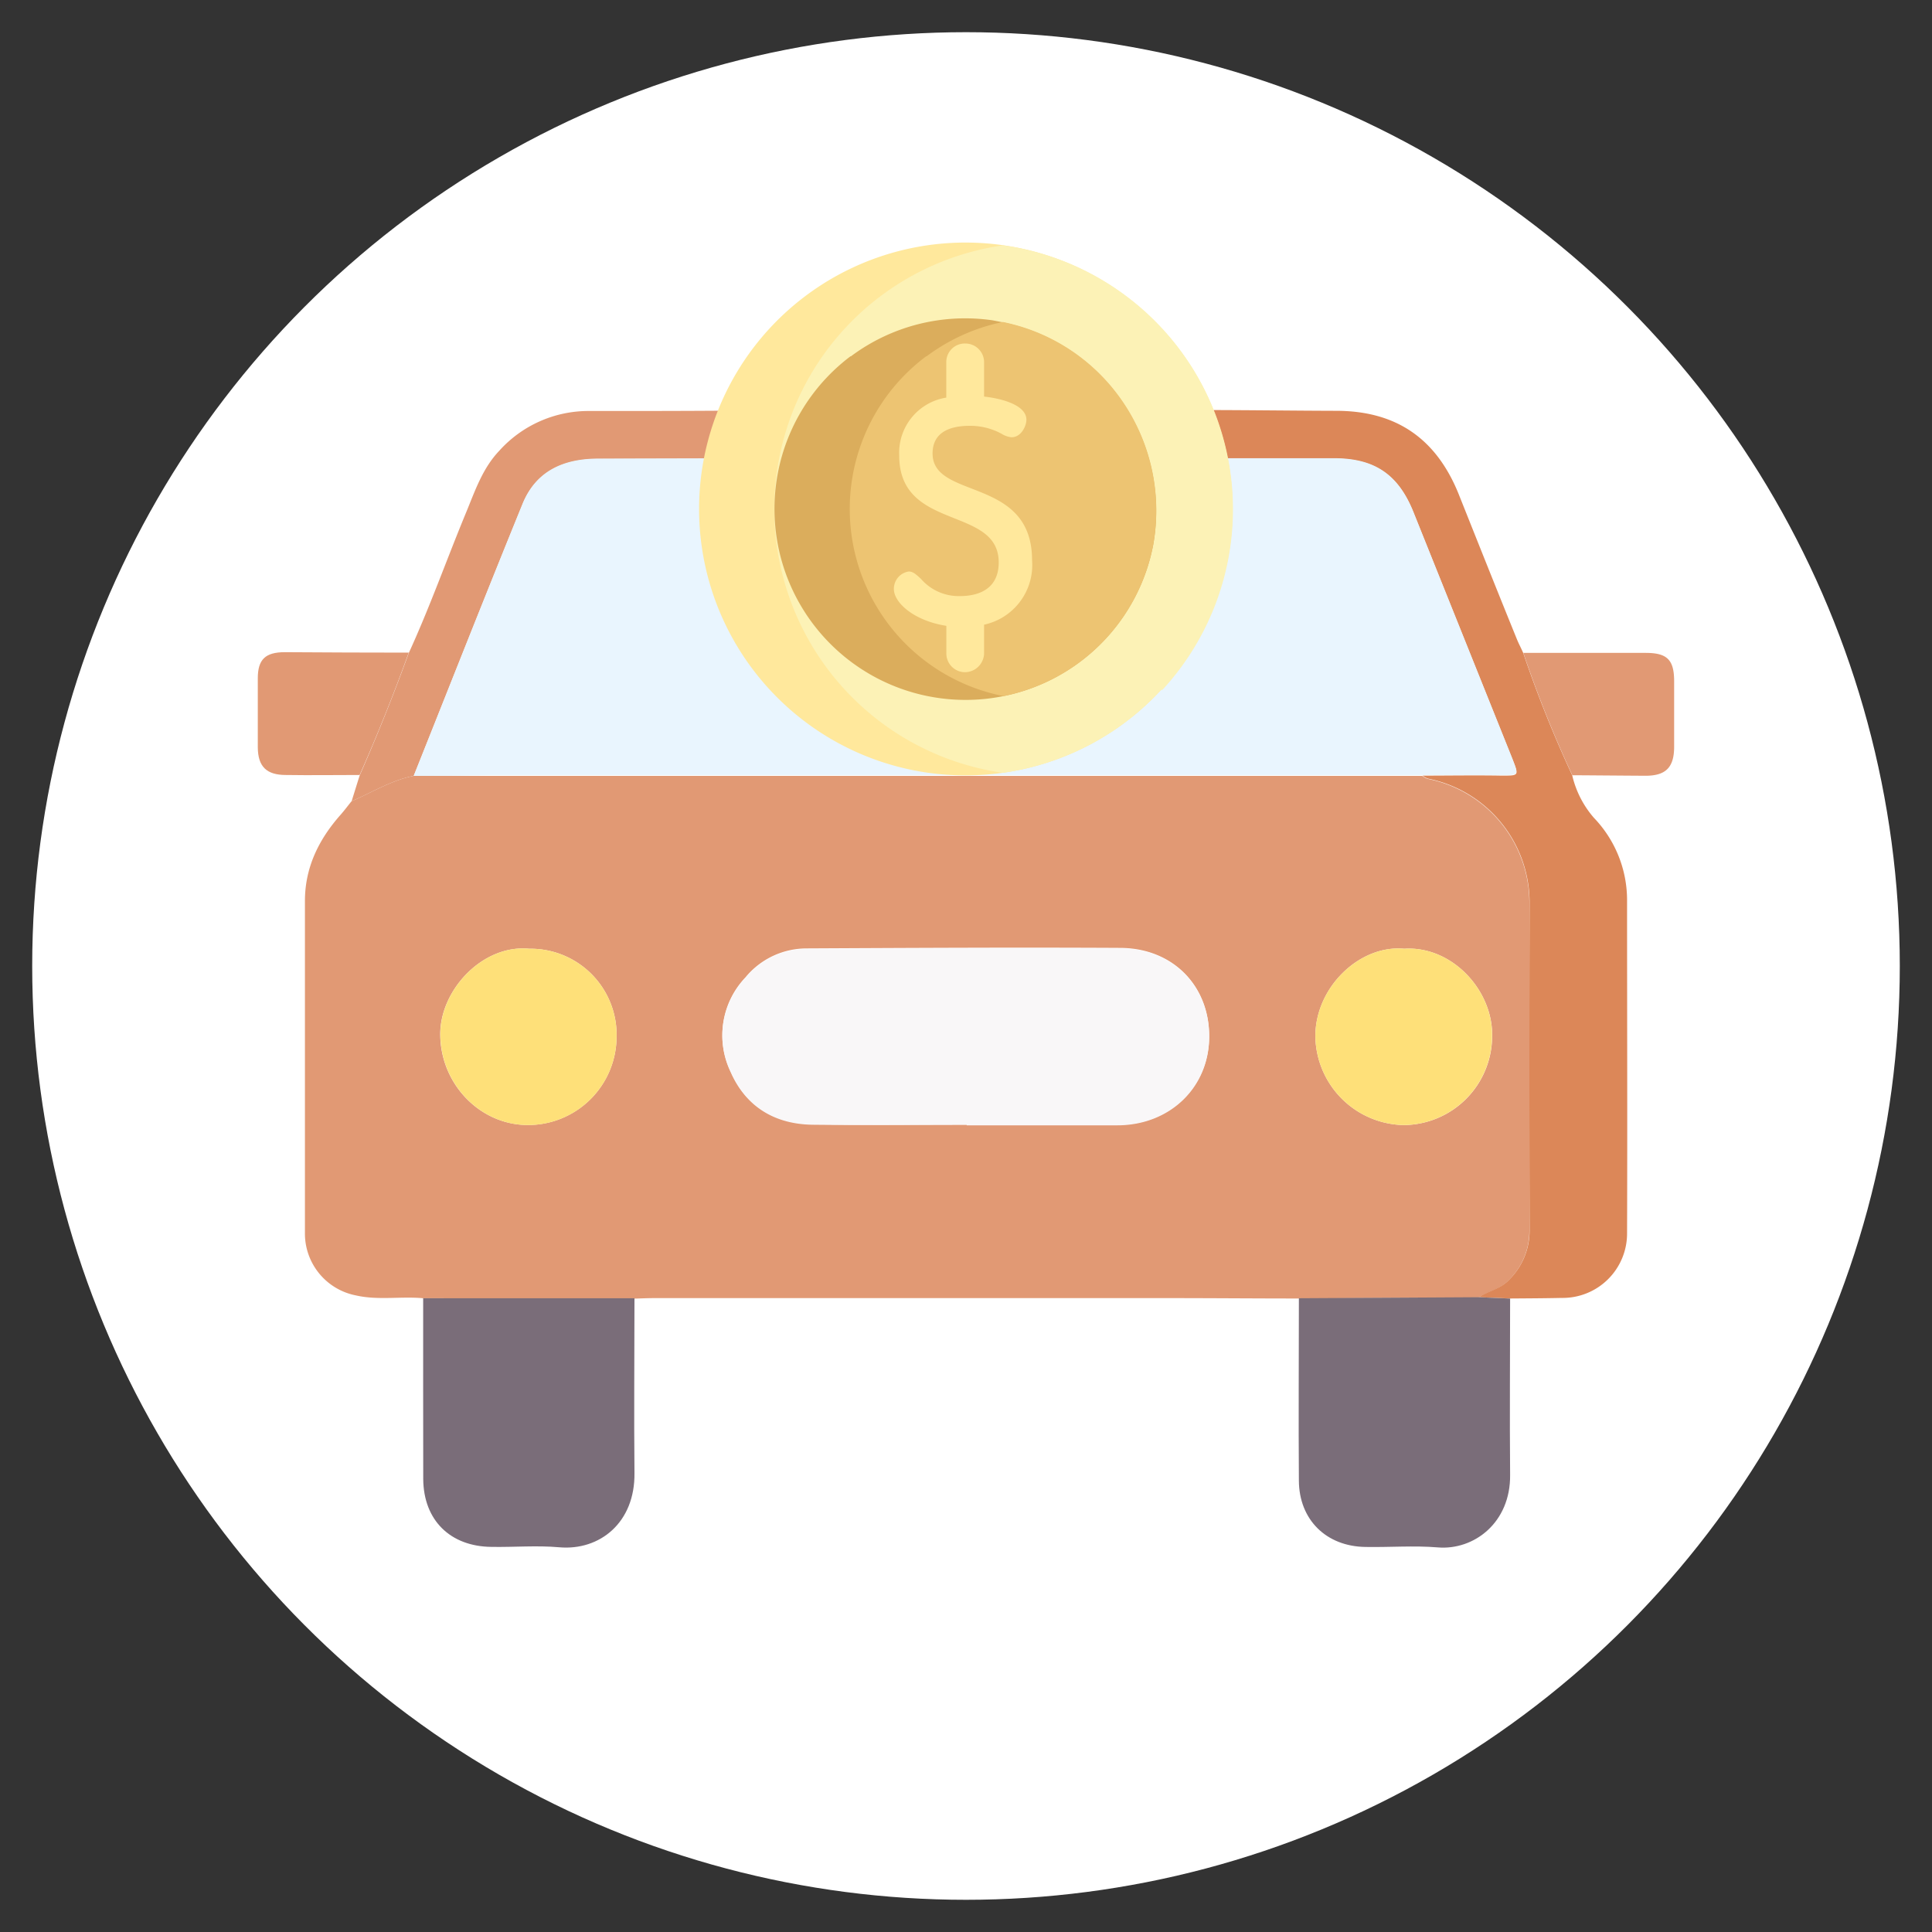
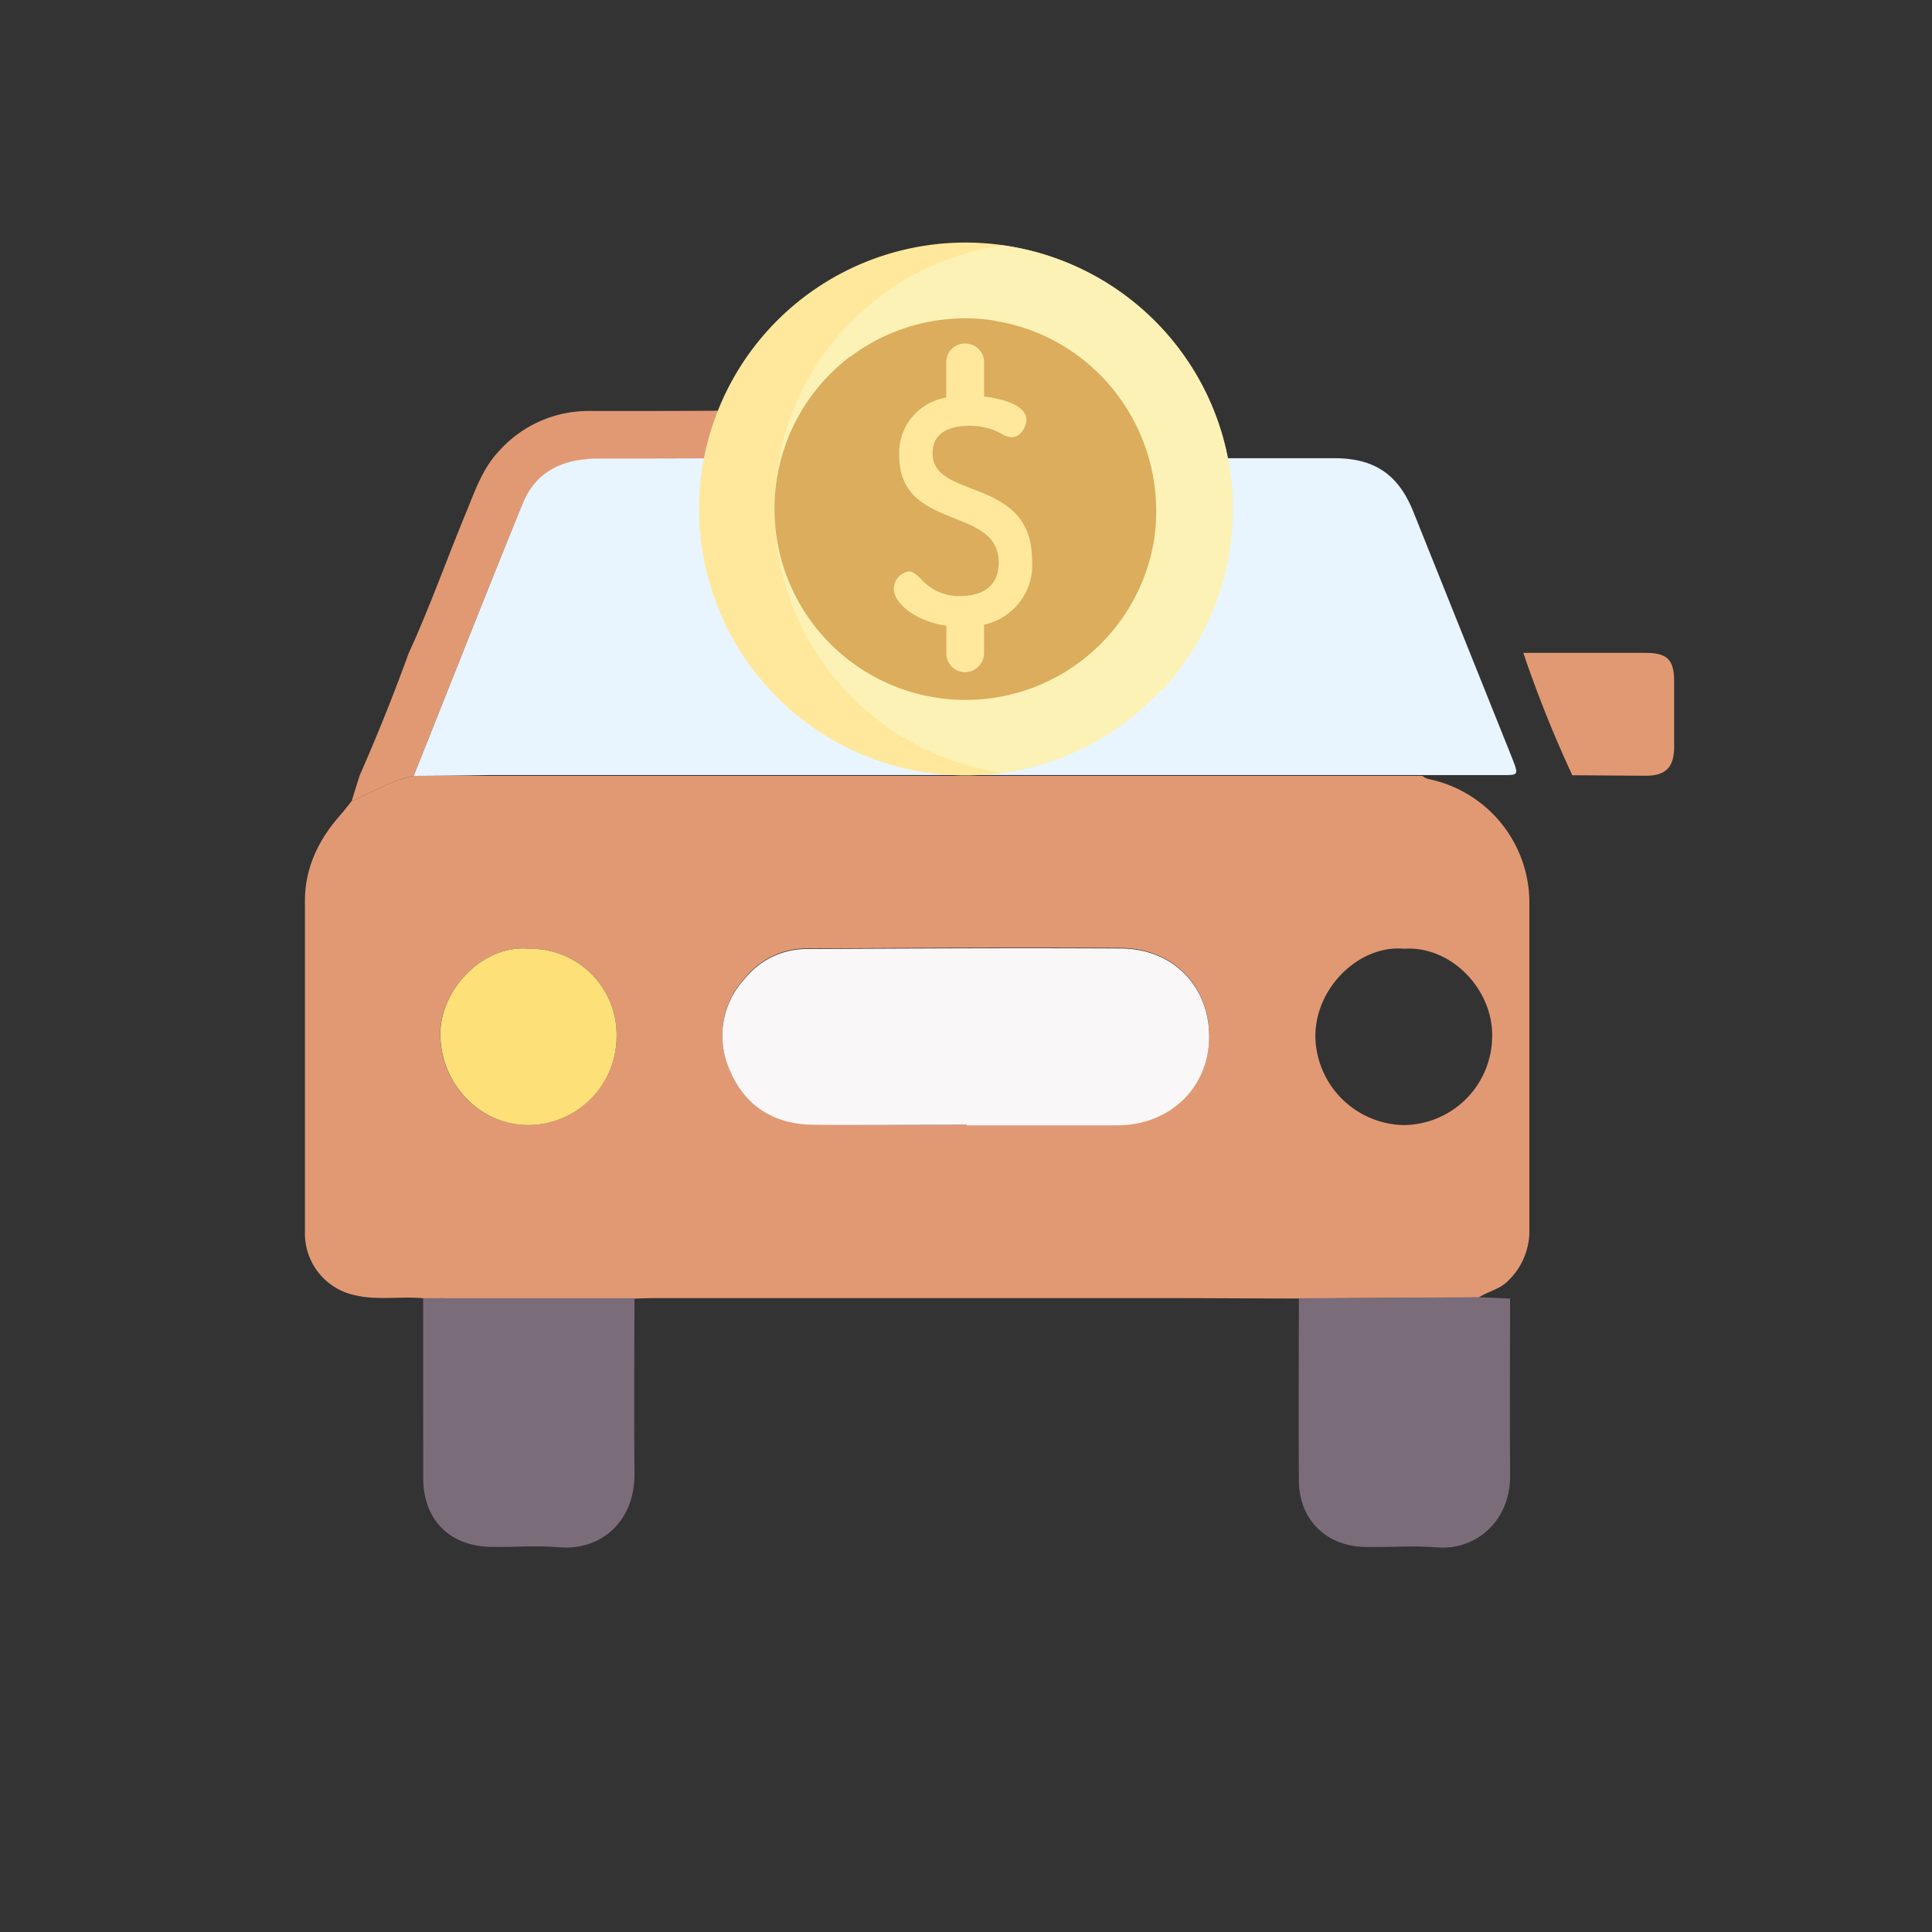
<svg xmlns="http://www.w3.org/2000/svg" id="圖層_1" data-name="圖層 1" viewBox="0 0 300 300">
  <rect x="0" y="0" width="300" height="300" fill="#333333" stroke="none" />
  <defs>
    <style>.cls-1{fill:#fff;}.cls-2{fill:#e19974;}.cls-3{fill:#dc8758;}.cls-4{fill:#7a6d79;}.cls-5{fill:#e9f5fe;}.cls-6{fill:#f9f7f8;}.cls-7{fill:#fee079;}.cls-8{fill:#ffe89c;}.cls-9{fill:#fcf2b6;}.cls-10{fill:#dbad5c;}.cls-11{fill:#edc472;}</style>
  </defs>
-   <circle class="cls-1" cx="150" cy="150" r="145" />
  <path class="cls-2" d="M65.71,201.59c-3.47-.32-7,.35-10.45-.44a9.79,9.79,0,0,1-7.91-9.77q0-25.74,0-51.48c0-5.21,2.16-9.58,5.56-13.41.59-.67,1.12-1.39,1.68-2.08,3.19-1.36,6.17-3.26,9.64-3.93,3.91,0,7.82,0,11.73,0q69.41,0,138.8,0l6.1,0a3.05,3.05,0,0,0,.82.46,19.61,19.61,0,0,1,15.8,19q0,25.53,0,51.06a10.69,10.69,0,0,1-3.26,7.84c-1.33,1.39-3.13,1.66-4.6,2.63l-28,.16c-6.67,0-13.34-.06-20-.06h-80c-1.05,0-2.11.05-3.16.08Zm84.4-26.94v0h11.72c3.91,0,7.81,0,11.72,0,8.07,0,14.12-5.81,14.21-13.58.1-7.93-5.59-13.84-13.78-13.88-16.28-.09-32.56,0-48.83.08a12.29,12.29,0,0,0-9.4,4.5,13,13,0,0,0-2.32,14.56c2.37,5.44,6.87,8.15,12.76,8.23C134.16,174.74,142.14,174.65,150.11,174.65Zm67.94-27.33c-6.92-.65-13.87,6-13.8,13.7A14,14,0,0,0,218,174.7a13.84,13.84,0,0,0,13.7-13.62C231.94,153.85,225.49,146.84,218.05,147.32Zm-135.87,0c-7.26-.7-13.89,6.45-13.82,13.37.07,7.64,6.16,14,13.62,14a13.75,13.75,0,0,0,13.76-13.54A13.37,13.37,0,0,0,82.18,147.32Z" />
-   <path class="cls-3" d="M229.65,201.43c1.47-1,3.27-1.24,4.6-2.63a10.69,10.69,0,0,0,3.26-7.84q-.06-25.53,0-51.06a19.61,19.61,0,0,0-15.8-19,3.05,3.05,0,0,1-.82-.46c4.07,0,8.14-.07,12.21,0,2.78,0,2.8.06,1.75-2.57L219.49,79.59c-2.36-5.86-6-8.37-12.34-8.38l-28.32,0a72.56,72.56,0,0,0,7.44-7.54c7.06,0,14.12.1,21.19.12,9.25,0,15.49,4.22,19,12.83,3,7.52,6,15.06,9.06,22.58.3.75.69,1.46,1,2.18a188.34,188.34,0,0,0,7.61,19,15.32,15.32,0,0,0,3.38,6.62,18.45,18.45,0,0,1,5.14,12.8c0,17.25.06,34.5,0,51.74a10,10,0,0,1-10.14,10c-2.68.06-5.36.07-8,.09Z" />
  <path class="cls-4" d="M229.65,201.43l4.84.21c0,9.12-.08,18.24,0,27.36.09,7.46-5.64,11.75-11.23,11.28-3.72-.31-7.49,0-11.23-.07-6.09-.08-10.3-4.22-10.34-10.28-.07-9.45,0-18.89,0-28.34Z" />
  <path class="cls-4" d="M65.71,201.59l32.81,0c0,9-.09,18.08,0,27.12.11,7.72-5.4,12.11-11.69,11.55-3.47-.31-7,0-10.5-.06-6.4-.06-10.56-4.12-10.61-10.53C65.69,220.33,65.72,211,65.71,201.59Z" />
  <path class="cls-2" d="M64.24,120.48c-3.47.67-6.45,2.57-9.64,3.93.42-1.34.83-2.68,1.25-4q4.13-9.39,7.62-19c3.28-7.15,5.9-14.57,8.91-21.84,1.39-3.36,2.54-6.84,5.15-9.58a18.62,18.62,0,0,1,14.06-6.17c7.39,0,14.78,0,22.17-.06a81.52,81.52,0,0,0,7.43,7.44l-28.28.07c-5.32,0-9.66,1.86-11.76,7C75.43,92.26,69.87,106.38,64.24,120.48Z" />
  <path class="cls-2" d="M244.15,120.38a188.34,188.34,0,0,1-7.61-19c6.34,0,12.68,0,19,0,3.33,0,4.4,1.07,4.42,4.33,0,3.41,0,6.83,0,10.24,0,3.18-1.27,4.49-4.37,4.51C251.79,120.44,248,120.4,244.15,120.38Z" />
-   <path class="cls-2" d="M63.47,101.34q-3.49,9.66-7.62,19c-3.82,0-7.64.06-11.46,0-3,0-4.33-1.3-4.36-4.27,0-3.58,0-7.15,0-10.73,0-2.94,1.16-4.06,4.18-4.07C50.63,101.31,57.05,101.34,63.47,101.34Z" />
  <path class="cls-5" d="M64.24,120.48c5.63-14.1,11.19-28.22,16.91-42.27,2.1-5.15,6.44-7,11.76-7l28.28-.07c6.34,4.57,13.2,8,21,9.21A46.17,46.17,0,0,0,177.64,72c.39-.29.79-.57,1.19-.85l28.32,0c6.31,0,10,2.52,12.34,8.38l15.34,38.25c1,2.63,1,2.59-1.75,2.57-4.07,0-8.14,0-12.21,0l-6.1,0q-69.4,0-138.8,0C72.06,120.43,68.15,120.46,64.24,120.48Z" />
  <path class="cls-6" d="M150.11,174.65c-8,0-16,.09-23.92,0-5.89-.08-10.39-2.79-12.76-8.23a13,13,0,0,1,2.32-14.56,12.29,12.29,0,0,1,9.4-4.5c16.27-.08,32.55-.17,48.83-.08,8.19,0,13.88,5.95,13.78,13.88-.09,7.77-6.14,13.55-14.21,13.58-3.91,0-7.81,0-11.72,0H150.11Z" />
-   <path class="cls-7" d="M218.05,147.32c7.44-.48,13.89,6.53,13.63,13.76A13.84,13.84,0,0,1,218,174.7,14,14,0,0,1,204.25,161C204.18,153.33,211.13,146.67,218.05,147.32Z" />
  <path class="cls-7" d="M82.18,147.32a13.37,13.37,0,0,1,13.56,13.84A13.75,13.75,0,0,1,82,174.7c-7.46,0-13.55-6.37-13.62-14C68.29,153.77,74.92,146.62,82.18,147.32Z" />
  <path class="cls-8" d="M180.41,107a41.37,41.37,0,1,1-2.52-58.45h0a41.12,41.12,0,0,1,2.85,58.08Z" />
  <path class="cls-9" d="M180.41,107a41.15,41.15,0,0,1-24.69,13,41.37,41.37,0,0,1,0-81.9,41.37,41.37,0,0,1,24.69,69.12Z" />
  <path class="cls-10" d="M179.07,84.6a29.67,29.67,0,1,1-47-29.28l.07,0a29.64,29.64,0,0,1,22-5.58l1.53.3a29.64,29.64,0,0,1,17.78,11.2A30,30,0,0,1,179.07,84.6Z" />
-   <path class="cls-11" d="M179.07,84.6a29.59,29.59,0,0,1-23.25,23.49,29.62,29.62,0,0,1-12-52.77l.07,0A29.7,29.7,0,0,1,155.72,50a29.64,29.64,0,0,1,17.78,11.2A30,30,0,0,1,179.07,84.6Z" />
  <path class="cls-8" d="M160.26,87c0-13.08-15.45-9.33-15.45-16.58,0-3.56,3.11-4.3,5.78-4.3a10.18,10.18,0,0,1,4.94,1.24,3.6,3.6,0,0,0,1.53.54c1.53,0,2.32-1.78,2.32-2.72,0-2.17-3.46-3.25-6.57-3.6V56.26a2.91,2.91,0,0,0-2.91-2.92h-.05a2.87,2.87,0,0,0-2.91,2.82.17.17,0,0,0,0,.1v5.48a8.68,8.68,0,0,0-7.31,9c0,11.8,15.45,7.75,15.45,16.59,0,4.54-3.75,5.23-6,5.23A7.76,7.76,0,0,1,143,89.88c-.65-.59-1.19-1.14-1.88-1.14a2.72,2.72,0,0,0-2.32,2.72c0,2.12,3.11,4.93,8.15,5.72v4.2a2.91,2.91,0,0,0,2.86,3h0a3,3,0,0,0,3-3V97A9.48,9.48,0,0,0,160.26,87Z" />
</svg>